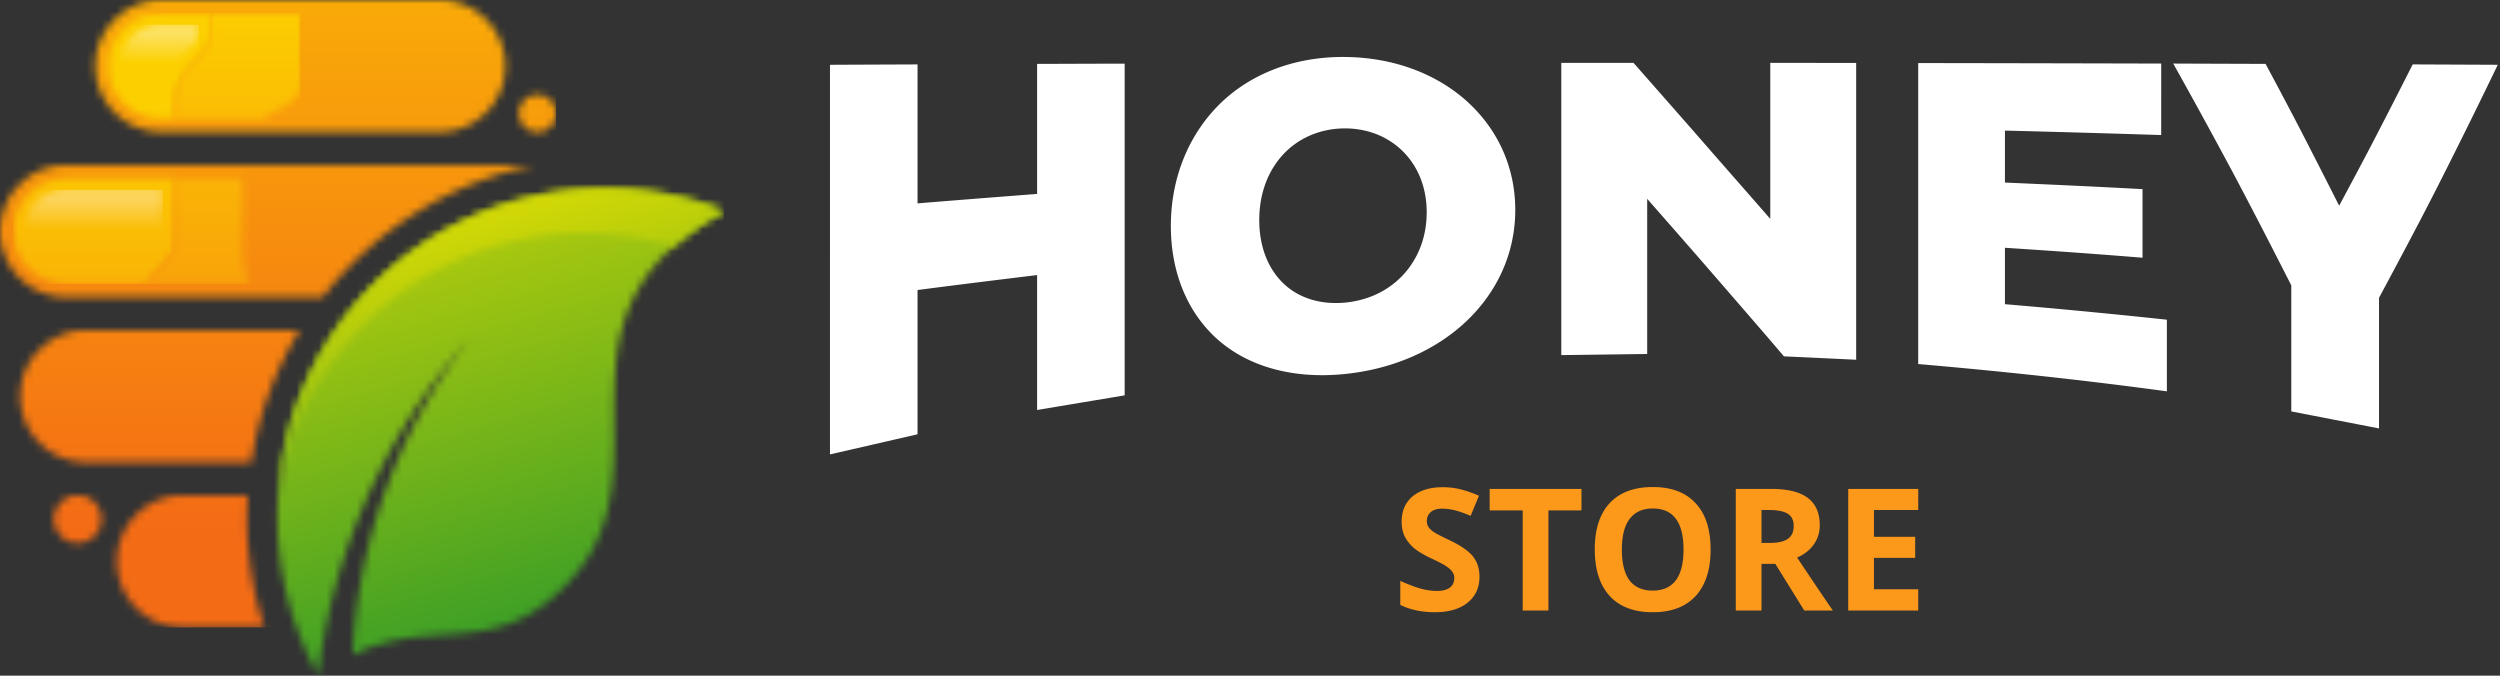
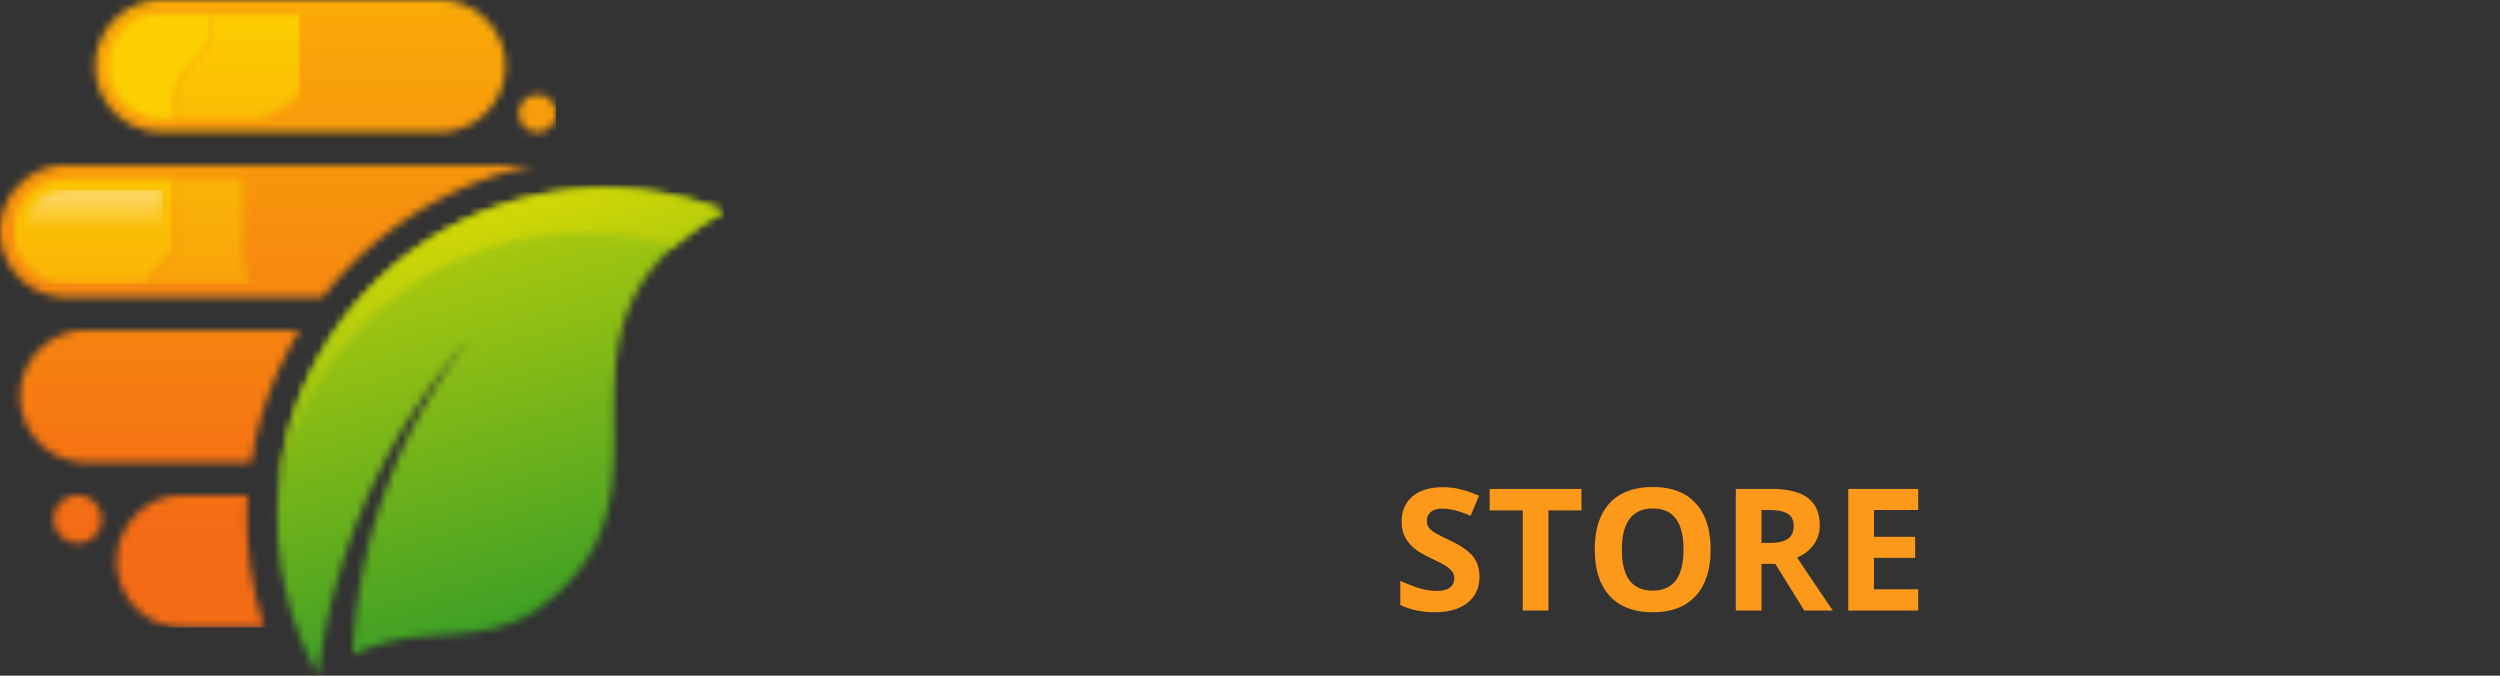
<svg xmlns="http://www.w3.org/2000/svg" width="333" height="90" fill="none">
  <rect width="100%" height="100%" fill="#333333" stroke="none" />
  <g clip-path="url(#a)">
    <mask id="b" width="75" height="84" x="0" y="0" maskUnits="userSpaceOnUse" style="mask-type:luminance">
      <path fill="#fff" d="M8.784 21.992H71.219c-11.217 2.296-21.258 8.632-28.244 17.596H8.784C3.956 39.586 0 35.628 0 30.79c0-4.84 3.953-8.798 8.784-8.798Zm2.683 21.991h28.46A47.309 47.309 0 0 0 33.48 61.58H11.467c-4.827 0-8.78-3.96-8.78-8.798s3.95-8.798 8.78-8.798Zm12.878 21.993h8.667l-.028.42a46.5 46.5 0 0 0 2.235 17.175H24.343c-4.83 0-8.78-3.96-8.78-8.796.002-4.84 3.95-8.8 8.782-8.8Zm47.248-48.38a2.483 2.483 0 0 0 2.482-2.485 2.483 2.483 0 0 0-2.482-2.484 2.483 2.483 0 0 0-2.479 2.484 2.483 2.483 0 0 0 2.48 2.484Zm-61.24 54.737a3.175 3.175 0 0 0 3.175-3.18 3.175 3.175 0 0 0-3.175-3.179 3.175 3.175 0 0 0-3.169 3.18 3.174 3.174 0 0 0 3.17 3.179ZM21.468 0h37.066c4.83 0 8.78 3.96 8.78 8.798s-3.95 8.797-8.78 8.797H21.467c-4.83 0-8.78-3.96-8.78-8.797 0-4.838 3.95-8.798 8.78-8.798Z" />
    </mask>
    <g mask="url(#b)">
      <path fill="url(#c)" d="M74.075 0H0v83.571h74.075V0Z" />
    </g>
    <mask id="d" width="28" height="37" x="1" y="1" maskUnits="userSpaceOnUse" style="mask-type:luminance">
      <path fill="#fff" d="M23.217 23.758H8.784c-3.858 0-7.02 3.168-7.02 7.032s3.164 7.031 7.02 7.031h10.715c1.488-2.412 3.717-2.903 3.717-5.632v-8.43h.001Zm-1.75-7.929h1.665c-.007-2.107.162-4.053 1.06-5.612 1.485-2.578 3.827-3.021 3.827-5.82v-2.63h-6.551c-3.858 0-7.02 3.167-7.02 7.03-.002 3.864 3.162 7.032 7.02 7.032Z" />
    </mask>
    <g mask="url(#d)">
      <path fill="url(#e)" d="M28.019 1.766H1.764v36.055h26.255V1.766Z" />
    </g>
    <mask id="f" width="19" height="6" x="3" y="25" maskUnits="userSpaceOnUse" style="mask-type:luminance">
      <path fill="#fff" d="M21.686 25.29H8.784c-3.016 0-5.491 2.481-5.491 5.5h18.392v-5.5Z" />
    </mask>
    <g mask="url(#f)">
      <path fill="url(#g)" d="M21.686 25.29H3.295v5.5h18.391v-5.5Z" />
    </g>
    <mask id="h" width="12" height="6" x="15" y="3" maskUnits="userSpaceOnUse" style="mask-type:luminance">
      <path fill="#fff" d="M23.286 8.798c.437-.63.944-1.18 1.513-1.731.433-.421.983-.895 1.322-1.391.275-.405.37-.794.37-1.279V3.3h-5.024c-3.011 0-5.49 2.48-5.49 5.5h7.31v-.002Z" />
    </mask>
    <g mask="url(#h)">
-       <path fill="url(#i)" d="M26.491 3.3H15.977v5.5H26.49V3.3Z" />
-     </g>
+       </g>
    <mask id="j" width="21" height="37" x="19" y="1" maskUnits="userSpaceOnUse" style="mask-type:luminance">
      <path fill="#fff" d="M32.256 23.758h-9.041v8.43c0 2.73-2.229 3.221-3.717 5.633H33.31l-.003-.004c-1.482-2.576-.974-6.218-.974-9.879v-.674c0-1.183-.055-2.364-.077-3.506ZM23.13 15.83h11.777C37.002 14.453 40 13.685 40 11.561V1.767H28.019v2.632c0 2.799-2.342 3.241-3.826 5.82-.9 1.558-1.07 3.504-1.062 5.611Z" />
    </mask>
    <g mask="url(#j)">
      <path fill="url(#k)" d="M40.001 1.766H19.5v36.055h20.501V1.766Z" />
    </g>
    <mask id="l" width="61" height="65" x="36" y="25" maskUnits="userSpaceOnUse" style="mask-type:luminance">
      <path fill="#fff" d="M96.462 28.128c-17.115-6.684-36.579-1.918-48.684 11.923C35.67 53.892 33.51 73.844 42.383 89.959a82.606 82.606 0 0 1 20.18-44.926A74.337 74.337 0 0 0 46.97 87.247c10.843-5.36 19.2.976 29.154-10.115 13.621-15.176-5.173-34.927 20.338-49.004Z" />
    </mask>
    <g mask="url(#l)">
      <path fill="url(#m)" d="M96.462 21.442h-62.95V89.96h62.95V21.442Z" />
    </g>
    <mask id="n" width="60" height="42" x="37" y="25" maskUnits="userSpaceOnUse" style="mask-type:luminance">
      <path fill="#fff" d="M96.462 28.128c-17.115-6.684-36.579-1.918-48.684 11.923a43.696 43.696 0 0 0-10.74 26.254A41.135 41.135 0 0 1 55.676 37.46a41.007 41.007 0 0 1 34.008-4.618h.004c1.812-1.628 4.037-3.204 6.773-4.714Z" />
    </mask>
    <g mask="url(#n)">
      <path fill="url(#o)" d="M96.462 21.442H37.037v44.864h59.425V21.442Z" />
    </g>
  </g>
  <g clip-path="url(#p)">
-     <path fill="#fff" fill-rule="evenodd" d="M332.703 8.63c-3.779-.02-7.554-.033-11.331-.052-1.644 3.25-3.277 6.451-4.91 9.601-1.612 3.123-3.265 6.185-4.886 9.223a1526.846 1526.846 0 0 0-4.911-9.63c-1.612-3.128-3.263-6.218-4.888-9.26-4.108-.018-8.22-.027-12.305-.046a859.05 859.05 0 0 1 7.865 14.364c2.637 4.954 5.24 10.024 7.863 15.18v16.791c3.888.752 7.774 1.512 11.684 2.264V39.672c2.621-4.893 5.29-9.87 7.887-14.988a891.443 891.443 0 0 0 7.932-16.055Zm-65.645 31.887v-7.513c6.109.394 12.219.826 18.328 1.325v-9.137c-6.109-.329-12.219-.611-18.328-.874v-6.922c6.929.17 13.862.372 20.814.592V8.466c-10.797-.027-21.594-.052-32.367-.065v40.09c11.042.948 22.083 2.136 33.123 3.635v-9.541a985.81 985.81 0 0 0-21.57-2.068ZM235.801 8.37v20.784c-3.044-3.494-6.109-6.967-9.132-10.439-3.019-3.46-6.064-6.902-9.086-10.345h-9.617V47.3c3.798-.047 7.617-.099 11.44-.15V26.487c3.021 3.437 6.07 6.91 9.085 10.396 3.025 3.494 6.089 7.006 9.13 10.584 3.199.141 6.402.301 9.621.45V8.386c-3.823-.003-7.642-.014-11.441-.014ZM178.885 40.33c-3.132.23-5.936-.667-7.931-2.574-2.002-1.916-3.221-4.827-3.221-8.443 0-3.606 1.214-6.64 3.221-8.78 1.992-2.122 4.799-3.357 7.931-3.428 3.131-.065 5.908 1.032 7.91 2.987 1.997 1.944 3.241 4.756 3.241 8.189 0 3.446-1.244 6.348-3.241 8.442-2.002 2.105-4.779 3.373-7.91 3.607Zm0 9.512c6.588-.62 12.324-3.169 16.416-7.034 4.036-3.818 6.532-8.964 6.532-14.847 0-5.87-2.474-10.932-6.532-14.551-4.07-3.623-9.818-5.822-16.416-5.822-6.596 0-12.373 2.288-16.416 6.269-4.088 4.03-6.511 9.758-6.511 16.242 0 6.503 2.43 11.898 6.511 15.358 4.045 3.429 9.812 5.006 16.416 4.385ZM138.143 8.512V25.83c-5.309.413-10.616.822-15.927 1.26V8.58c-3.887.017-7.775.03-11.663.05V60.524a3491.22 3491.22 0 0 0 11.663-2.68V38.63c5.311-.695 10.62-1.343 15.927-1.992v17.975c3.888-.658 7.775-1.296 11.663-1.953V8.476c-3.888.007-7.775.026-11.663.036Z" clip-rule="evenodd" />
-   </g>
+     </g>
  <path fill="#FC981A" d="M197.067 76.83c0 1.451-.529 2.601-1.588 3.448-1.043.847-2.503 1.27-4.379 1.27-1.724 0-3.251-.325-4.582-.975v-3.199c1.089.484 2.011.832 2.767 1.044.757.196 1.452.294 2.088.294.756 0 1.331-.143 1.724-.43.408-.288.613-.719.613-1.294 0-.317-.091-.597-.273-.84-.181-.256-.446-.498-.794-.725-.333-.227-1.028-.59-2.087-1.09-.983-.468-1.724-.914-2.223-1.338-.5-.438-.9-.938-1.203-1.497-.287-.575-.431-1.24-.431-1.997 0-1.437.484-2.563 1.452-3.38.983-.817 2.329-1.225 4.038-1.225.848 0 1.649.098 2.405.295.772.196 1.573.476 2.405.84l-1.111 2.676c-.863-.363-1.581-.612-2.156-.748a6.977 6.977 0 0 0-1.656-.205c-.65 0-1.149.152-1.497.454-.348.303-.522.696-.522 1.18 0 .302.068.567.204.794.151.227.378.446.681.658.302.212 1.028.59 2.178 1.134 1.512.726 2.548 1.452 3.108 2.178s.839 1.619.839 2.677ZM206.251 81.322h-3.426v-13.34h-4.401v-2.86h12.228v2.86h-4.401v13.34ZM227.852 73.2c0 2.677-.666 4.741-1.997 6.193-1.331 1.437-3.236 2.156-5.717 2.156-2.48 0-4.386-.719-5.717-2.156-1.331-1.452-1.997-3.524-1.997-6.216 0-2.693.666-4.75 1.997-6.171 1.331-1.422 3.244-2.133 5.74-2.133 2.48 0 4.378.718 5.694 2.155 1.331 1.422 1.997 3.48 1.997 6.171Zm-11.82 0c0 1.814.34 3.183 1.021 4.106.695.907 1.724 1.361 3.085 1.361 2.738 0 4.107-1.822 4.107-5.468 0-3.645-1.362-5.467-4.084-5.467-1.362 0-2.39.461-3.086 1.384-.696.907-1.043 2.268-1.043 4.083ZM234.633 72.315h1.112c1.089 0 1.89-.182 2.405-.545.514-.363.771-.93.771-1.701 0-.772-.265-1.316-.794-1.634-.529-.333-1.346-.5-2.45-.5h-1.044v4.38Zm0 2.79v6.217h-3.426v-16.2h4.719c2.193 0 3.819.401 4.878 1.203 1.059.802 1.588 2.02 1.588 3.653 0 .953-.264 1.8-.794 2.54-.514.742-1.255 1.324-2.223 1.748 2.435 3.645 4.023 5.997 4.764 7.056h-3.811l-3.857-6.217h-1.838ZM255.509 81.322h-9.324v-16.2h9.324v2.814h-5.898v3.562h5.49v2.813h-5.49v4.175h5.898v2.836Z" />
  <defs>
    <linearGradient id="c" x1="37.038" x2="37.038" y1="70.735" y2="-42.424" gradientUnits="userSpaceOnUse">
      <stop stop-color="#F46B15" />
      <stop offset="1" stop-color="#FCD000" />
    </linearGradient>
    <linearGradient id="e" x1="14.891" x2="14.891" y1="98.003" y2="14.86" gradientUnits="userSpaceOnUse">
      <stop stop-color="#F46B15" />
      <stop offset="1" stop-color="#FCD000" />
    </linearGradient>
    <linearGradient id="g" x1="12.49" x2="12.49" y1="30.736" y2="18.658" gradientUnits="userSpaceOnUse">
      <stop stop-color="#FABD04" />
      <stop offset="1" stop-color="#fff" />
    </linearGradient>
    <linearGradient id="i" x1="21.234" x2="21.234" y1="8.461" y2="-1.665" gradientUnits="userSpaceOnUse">
      <stop stop-color="#FCD000" />
      <stop offset="1" stop-color="#FDFDFD" />
    </linearGradient>
    <linearGradient id="k" x1="29.75" x2="29.75" y1="87.298" y2="-1.052" gradientUnits="userSpaceOnUse">
      <stop stop-color="#F46B15" />
      <stop offset="1" stop-color="#FCD000" />
    </linearGradient>
    <linearGradient id="m" x1="72.332" x2="51.473" y1="81.437" y2="8.583" gradientUnits="userSpaceOnUse">
      <stop stop-color="#3FA025" />
      <stop offset="1" stop-color="#E2DE02" />
    </linearGradient>
    <linearGradient id="o" x1="77.111" x2="60.923" y1="80.045" y2="23.715" gradientUnits="userSpaceOnUse">
      <stop stop-color="#3FA025" />
      <stop offset="1" stop-color="#E2DE02" />
    </linearGradient>
    <clipPath id="a">
      <path fill="#fff" d="M0 0h96.463v89.959H0z" />
    </clipPath>
    <clipPath id="p">
      <path fill="#fff" d="M110.553 7.587h222.15v52.938h-222.15z" />
    </clipPath>
  </defs>
</svg>